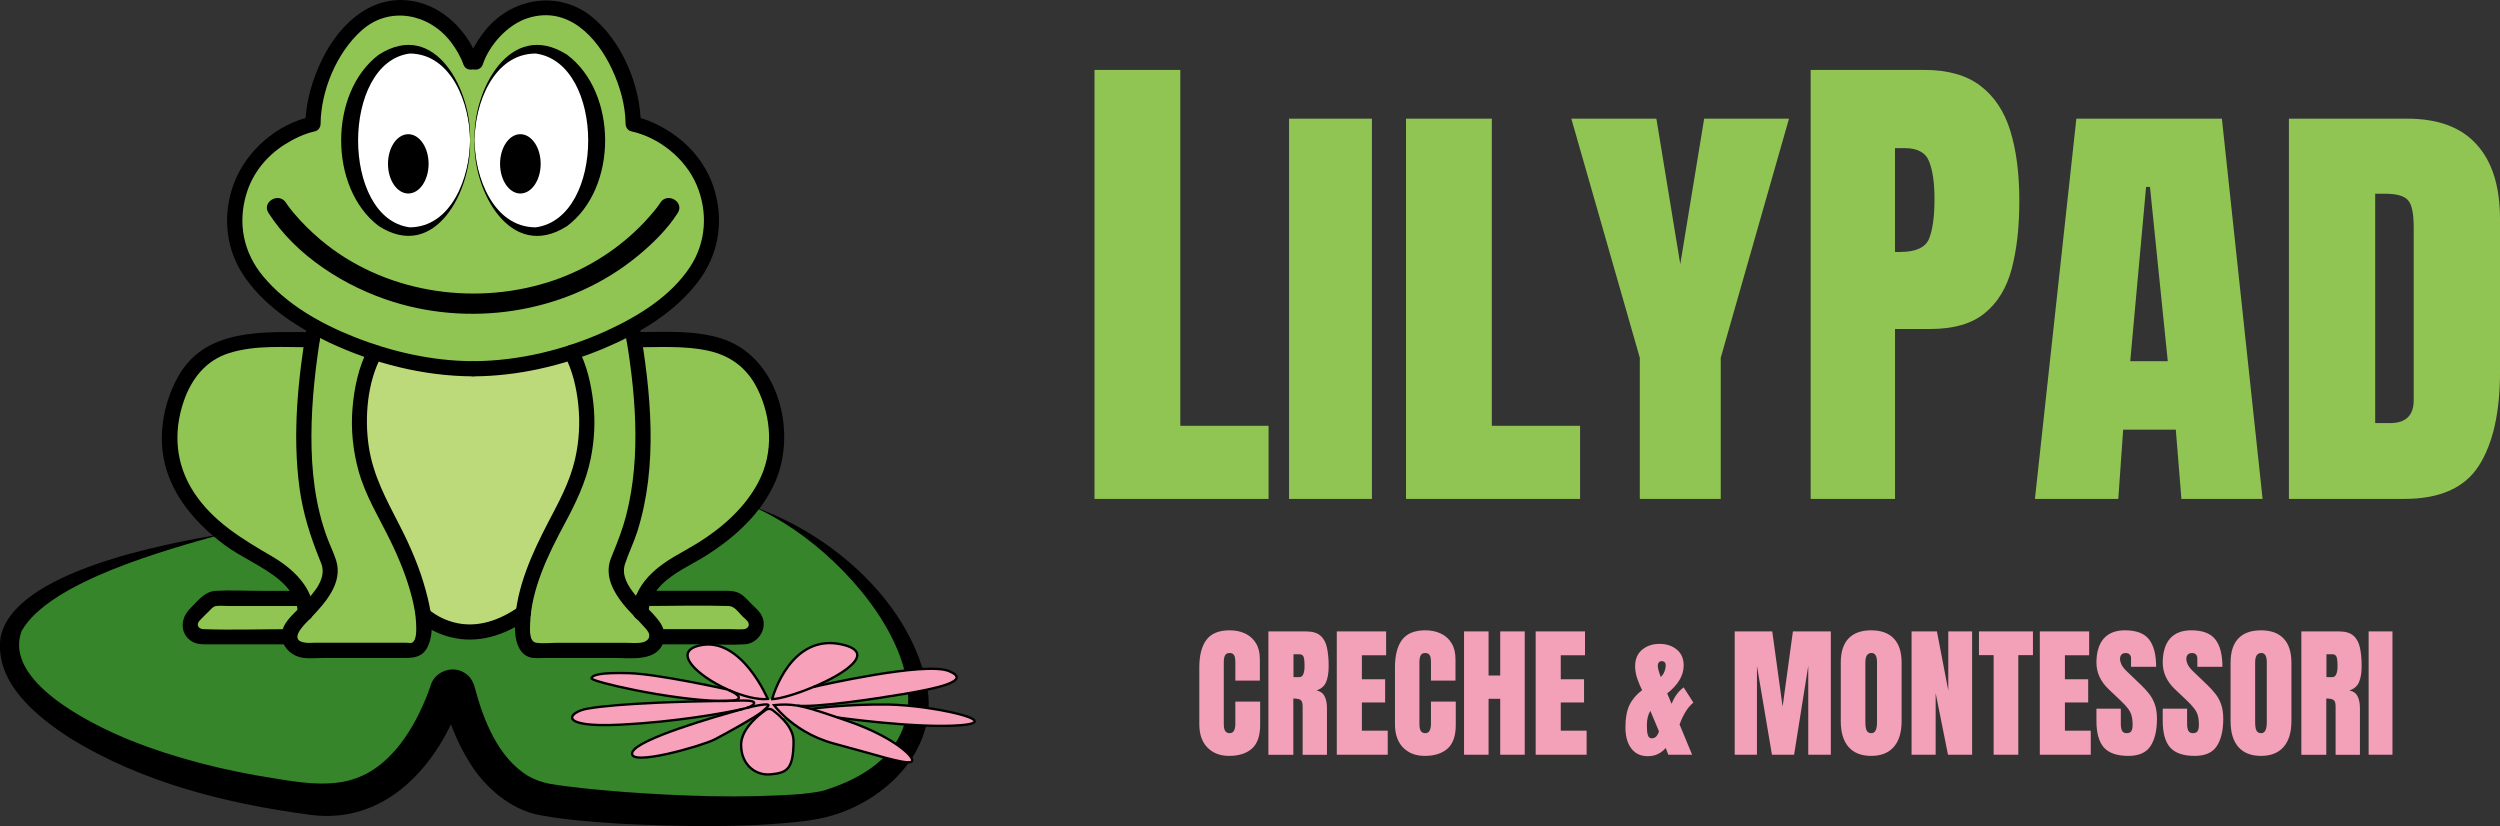
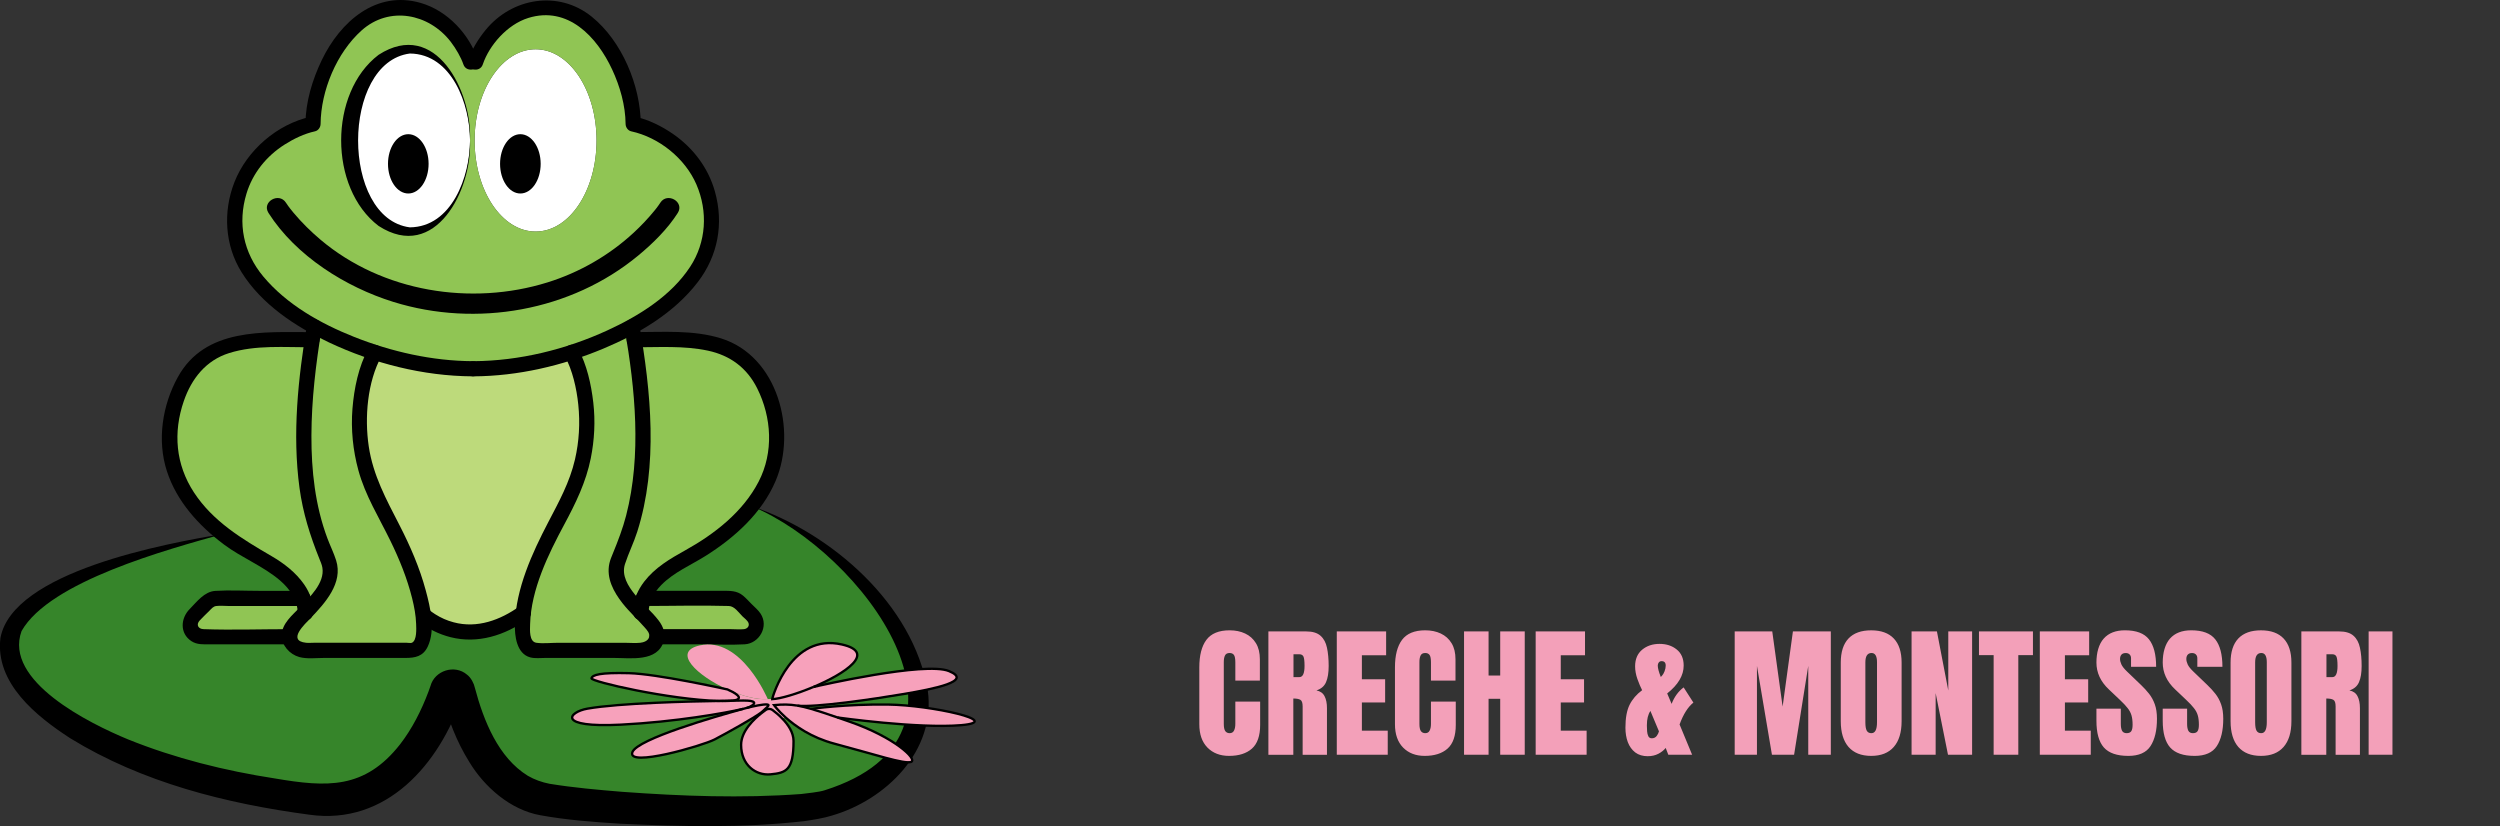
<svg xmlns="http://www.w3.org/2000/svg" id="Layer_2" data-name="Layer 2" viewBox="0 0 1058.92 349.92">
  <rect x="0" y="0" width="1058.92" height="349.92" fill="#333333" stroke="none" />
  <defs>
    <style>
      .cls-1 {
        fill: #f3a0b9;
      }

      .cls-2 {
        fill: #f7a1bb;
      }

      .cls-3 {
        fill: #fff;
      }

      .cls-4 {
        fill: none;
        stroke: #000;
        stroke-miterlimit: 10;
      }

      .cls-5 {
        fill: #bdda7b;
      }

      .cls-6 {
        fill: #90c554;
      }

      .cls-7 {
        fill: #36852a;
      }
    </style>
  </defs>
  <g id="Layer_1" data-name="Layer 1">
    <g>
      <g>
-         <path class="cls-6" d="M463.6,211.32V29.61h36.34v150.74h37.38v30.97h-73.72ZM546,211.32V50.26h35.1v161.06h-35.1ZM595.55,211.32V50.26h36.34v130.09h37.38v30.97h-73.72ZM694.57,211.32v-59.78l-29.01-101.28h36.03l10.12,61.64,10.12-61.64h35.93l-28.91,101.28v59.78h-34.28ZM766.94,211.32V29.61h48.01c10.05,0,18,2.24,23.85,6.71,5.92,4.47,10.15,10.84,12.7,19.1s3.82,18.1,3.82,29.53-1.07,20.61-3.2,28.81c-2.13,8.12-5.95,14.42-11.46,18.89-5.44,4.47-13.18,6.71-23.23,6.71h-14.76v71.96h-35.72ZM802.66,106.73h2.07c6.75,0,10.87-1.89,12.39-5.68,1.51-3.79,2.27-9.36,2.27-16.73,0-6.88-.76-12.18-2.27-15.9-1.45-3.79-4.92-5.68-10.43-5.68h-4.03v43.98ZM861.93,211.32l17.55-161.06h61.64l17.24,161.06h-34.38l-2.38-29.32h-22.3l-2.06,29.32h-35.31ZM909.01,79.17l-6.71,73.82h15.9l-7.54-73.82h-1.65ZM969.51,211.32V50.26h50.08c13.08,0,22.89,3.65,29.43,10.94,6.61,7.23,9.91,17.83,9.91,31.8v64.43c0,17.21-2.99,30.49-8.98,39.85-5.99,9.36-16.52,14.04-31.59,14.04h-48.84ZM1006.06,179.21h6.3c6.68,0,10.01-3.24,10.01-9.71v-73.1c0-6.06-.82-9.95-2.48-11.67-1.58-1.79-4.85-2.68-9.81-2.68h-4.03v97.15Z" />
        <path class="cls-1" d="M520.57,320.17c-3.78,0-6.83-1.18-9.14-3.53-2.3-2.35-3.44-5.65-3.44-9.88v-24.11c0-5.06,1-8.94,3-11.63,2.02-2.69,5.29-4.04,9.83-4.04,2.47,0,4.67.45,6.59,1.36,1.94.91,3.46,2.28,4.57,4.1,1.11,1.8,1.66,4.08,1.66,6.83v9.02h-10.39v-7.72c0-1.56-.2-2.61-.59-3.15-.4-.56-1.01-.83-1.84-.83-.97,0-1.62.36-1.96,1.07-.34.69-.5,1.62-.5,2.79v26.15c0,1.45.21,2.46.62,3.06.44.59,1.05.89,1.84.89.89,0,1.51-.36,1.87-1.1.38-.73.56-1.68.56-2.85v-9.41h10.51v9.89c0,4.59-1.16,7.93-3.47,10-2.32,2.06-5.55,3.09-9.71,3.09ZM537.25,319.69v-52.24h16.03c2.67,0,4.69.61,6.06,1.84,1.37,1.21,2.28,2.91,2.73,5.1.47,2.18.71,4.74.71,7.69s-.37,5.12-1.1,6.83c-.71,1.7-2.07,2.88-4.07,3.53,1.64.34,2.79,1.16,3.44,2.47.67,1.28,1.01,2.96,1.01,5.02v19.77h-10.3v-20.45c0-1.52-.32-2.46-.95-2.82-.61-.38-1.61-.56-3-.56v23.84h-10.57ZM547.87,286.8h2.52c1.44,0,2.17-1.58,2.17-4.72,0-2.04-.16-3.38-.47-4.01-.32-.63-.91-.95-1.78-.95h-2.43v9.68ZM566.22,319.69v-52.24h20.9v10.09h-10.27v10.18h9.85v9.82h-9.85v11.96h10.95v10.18h-21.58ZM603.44,320.17c-3.78,0-6.83-1.18-9.14-3.53-2.29-2.35-3.44-5.65-3.44-9.88v-24.11c0-5.06,1-8.94,3-11.63,2.02-2.69,5.29-4.04,9.82-4.04,2.47,0,4.67.45,6.59,1.36,1.94.91,3.47,2.28,4.57,4.1,1.11,1.8,1.66,4.08,1.66,6.83v9.02h-10.39v-7.72c0-1.56-.2-2.61-.59-3.15-.4-.56-1.01-.83-1.84-.83-.97,0-1.62.36-1.96,1.07-.34.69-.5,1.62-.5,2.79v26.15c0,1.45.21,2.46.62,3.06.44.59,1.05.89,1.84.89.89,0,1.51-.36,1.87-1.1.38-.73.56-1.68.56-2.85v-9.41h10.51v9.89c0,4.59-1.16,7.93-3.47,10-2.32,2.06-5.55,3.09-9.71,3.09ZM620.12,319.69v-52.24h10.39v18.67h4.93v-18.67h10.39v52.24h-10.39v-23.69h-4.93v23.69h-10.39ZM650.46,319.69v-52.24h20.9v10.09h-10.27v10.18h9.86v9.82h-9.86v11.96h10.95v10.18h-21.58ZM698.01,320.31c-2.16,0-3.95-.53-5.37-1.6-1.41-1.09-2.45-2.54-3.15-4.36-.67-1.82-1.01-3.86-1.01-6.12,0-4.08.58-7.3,1.75-9.68,1.19-2.39,2.96-4.46,5.32-6.2-.67-1.33-1.34-2.9-1.99-4.72-.65-1.84-.98-3.64-.98-5.4,0-3.01.98-5.34,2.94-7,1.98-1.66,4.44-2.5,7.39-2.5s5.34.79,7.3,2.38c1.96,1.58,2.94,3.85,2.94,6.8,0,4.17-2.32,8.11-6.98,11.81l1.87,4.42c1.17-3.01,2.87-5.33,5.1-6.98l4.13,6.44c-2.33,1.86-4.28,4.95-5.85,9.26l5.31,12.82h-10.09l-1.1-2.88c-.77.97-1.81,1.8-3.12,2.49-1.31.67-2.78,1.01-4.42,1.01ZM703.47,286.74l.5-.53c.38-.4.73-1.01,1.07-1.84.34-.85.5-1.67.5-2.46,0-1.25-.58-1.87-1.75-1.87-.5,0-.89.19-1.19.56-.27.36-.42.79-.42,1.31,0,1.09.43,2.7,1.28,4.84ZM699.68,312.71c.85,0,1.52-.32,2.02-.95.49-.65.82-1.31.98-1.99l-3.62-8.64c-.99,1.46-1.49,3.46-1.49,6v.3c0,.71.03,1.48.09,2.32.06.81.24,1.51.53,2.11.3.57.79.86,1.49.86ZM734.76,319.69v-52.24h15.91l4.39,31.85,4.36-31.85h16.06v52.24h-9.56v-37.64l-6,37.64h-9.38l-6.35-37.64v37.64h-9.44ZM792.58,320.17c-4.18,0-7.37-1.26-9.59-3.77-2.2-2.53-3.3-6.18-3.3-10.95v-24.81c0-4.47,1.09-7.87,3.26-10.18,2.2-2.32,5.4-3.47,9.62-3.47s7.41,1.16,9.59,3.47c2.2,2.32,3.3,5.71,3.3,10.18v24.81c0,4.77-1.11,8.42-3.33,10.95-2.2,2.51-5.38,3.77-9.56,3.77ZM792.67,310.55c1.58,0,2.37-1.53,2.37-4.6v-25.5c0-2.57-.77-3.86-2.32-3.86-1.74,0-2.61,1.32-2.61,3.95v25.47c0,1.62.2,2.79.59,3.5.4.69,1.05,1.04,1.96,1.04ZM809.68,319.69v-52.24h10.74l4.81,25.02v-25.02h10.09v52.24h-10.21l-5.23-26.12v26.12h-10.21ZM844.44,319.69v-42.21h-6.21v-10.03h22.86v10.03h-6.2v42.21h-10.45ZM864,319.69v-52.24h20.9v10.09h-10.27v10.18h9.86v9.82h-9.86v11.96h10.95v10.18h-21.58ZM901.46,320.17c-4.77,0-8.21-1.19-10.33-3.56-2.1-2.37-3.15-6.15-3.15-11.34v-5.11h10.33v6.53c0,1.21.18,2.16.53,2.85.38.67,1.02,1.01,1.93,1.01s1.6-.28,1.96-.83c.38-.56.57-1.46.57-2.73,0-1.6-.16-2.94-.48-4.01-.32-1.09-.87-2.12-1.66-3.09-.77-.99-1.85-2.14-3.24-3.44l-4.69-4.45c-3.5-3.3-5.25-7.08-5.25-11.34s1.03-7.85,3.09-10.18c2.08-2.34,5.07-3.5,8.99-3.5,4.79,0,8.18,1.28,10.18,3.83,2.02,2.55,3.03,6.43,3.03,11.64h-10.63v-3.59c0-.71-.21-1.27-.62-1.66-.4-.4-.94-.59-1.63-.59-.83,0-1.45.24-1.84.71-.38.45-.57,1.05-.57,1.78s.2,1.52.59,2.37c.4.85,1.18,1.83,2.34,2.94l6.03,5.79c1.21,1.15,2.32,2.37,3.33,3.65,1.01,1.27,1.82,2.75,2.43,4.45.61,1.68.92,3.74.92,6.17,0,4.91-.91,8.76-2.73,11.55-1.8,2.77-4.95,4.16-9.44,4.16ZM929.54,320.17c-4.77,0-8.21-1.19-10.33-3.56-2.1-2.37-3.15-6.15-3.15-11.34v-5.11h10.33v6.53c0,1.21.18,2.16.53,2.85.38.67,1.02,1.01,1.93,1.01s1.6-.28,1.96-.83c.38-.56.57-1.46.57-2.73,0-1.6-.16-2.94-.48-4.01-.32-1.09-.87-2.12-1.66-3.09-.77-.99-1.85-2.14-3.24-3.44l-4.69-4.45c-3.5-3.3-5.25-7.08-5.25-11.34s1.03-7.85,3.09-10.18c2.08-2.34,5.07-3.5,8.99-3.5,4.79,0,8.18,1.28,10.18,3.83,2.02,2.55,3.03,6.43,3.03,11.64h-10.63v-3.59c0-.71-.21-1.27-.62-1.66-.4-.4-.94-.59-1.63-.59-.83,0-1.44.24-1.84.71-.38.45-.57,1.05-.57,1.78s.2,1.52.59,2.37c.4.85,1.18,1.83,2.34,2.94l6.03,5.79c1.21,1.15,2.32,2.37,3.33,3.65,1.01,1.27,1.82,2.75,2.43,4.45.61,1.68.92,3.74.92,6.17,0,4.91-.91,8.76-2.73,11.55-1.8,2.77-4.95,4.16-9.44,4.16ZM957.68,320.17c-4.18,0-7.37-1.26-9.59-3.77-2.2-2.53-3.29-6.18-3.29-10.95v-24.81c0-4.47,1.09-7.87,3.26-10.18,2.2-2.32,5.4-3.47,9.62-3.47s7.41,1.16,9.59,3.47c2.2,2.32,3.3,5.71,3.3,10.18v24.81c0,4.77-1.11,8.42-3.33,10.95-2.2,2.51-5.38,3.77-9.56,3.77ZM957.77,310.55c1.58,0,2.37-1.53,2.37-4.6v-25.5c0-2.57-.77-3.86-2.32-3.86-1.74,0-2.61,1.32-2.61,3.95v25.47c0,1.62.2,2.79.59,3.5.4.69,1.05,1.04,1.96,1.04ZM974.78,319.69v-52.24h16.03c2.67,0,4.69.61,6.06,1.84,1.37,1.21,2.28,2.91,2.73,5.1.48,2.18.71,4.74.71,7.69s-.37,5.12-1.1,6.83c-.71,1.7-2.07,2.88-4.07,3.53,1.64.34,2.79,1.16,3.44,2.47.67,1.28,1.01,2.96,1.01,5.02v19.77h-10.3v-20.45c0-1.52-.31-2.46-.95-2.82-.61-.38-1.61-.56-3-.56v23.84h-10.57ZM985.41,286.8h2.52c1.44,0,2.17-1.58,2.17-4.72,0-2.04-.16-3.38-.48-4.01-.32-.63-.91-.95-1.78-.95h-2.43v9.68ZM1003.28,319.69v-52.24h10.09v52.24h-10.09Z" />
      </g>
      <g>
        <g>
          <path class="cls-3" d="M226.87,20.87c14.26,0,25.81,17.29,25.81,38.62s-11.55,38.59-25.81,38.59-25.84-17.27-25.84-38.59,11.58-38.62,25.84-38.62Z" />
          <path class="cls-3" d="M173.59,20.87c14.09,0,25.5,17.29,25.5,38.62s-11.41,38.59-25.5,38.59-25.47-17.27-25.47-38.59,11.41-38.62,25.47-38.62Z" />
          <path class="cls-7" d="M174.42,275.48c3.74,0,5.95-5.23,4.77-14.86l.34-.03s17.78,16.75,42.19-1.03c-1.43,10.32.8,15.92,4.66,15.92h44.82c1.66,0,3.29-.57,4.57-1.63,1.17-.94,2.29-2.34,2.46-4.14h36.93c4.6,0,6.92-5.57,3.66-8.83l-5.89-5.89c-.97-.94-2.29-1.52-3.66-1.52h-36.85c1.69-4.37,6.12-10.52,17.41-16.49,10.12-5.37,20.87-12.89,28.56-22.58,0,0,42.73,14.75,64.09,57.43,21.38,42.65-13.95,63.83-33.04,68.69-19.09,4.83-84.38,3.69-117.71-1.66-23.84-3.83-33.84-31.01-37.62-46.25-.6-2.46-4.06-2.63-4.89-.23-5.89,17.24-21.87,50.17-57,46.14C54.22,329.56-1.15,296.89,4.25,269.7c5.43-27.18,90.1-43.51,90.1-43.51,5.32,4.23,11.06,7.83,16.61,10.78,11.29,5.97,15.72,12.12,17.41,16.49h-36.85c-1.37,0-2.69.57-3.66,1.52l-5.89,5.89c-3.23,3.26-.94,8.83,3.66,8.83h36.93c.14,1.83,1.29,3.2,2.46,4.14,1.29,1.06,2.92,1.63,4.57,1.63h44.82Z" />
          <path class="cls-5" d="M242.02,149.24s16.95,30.81-3.8,67.63c-10.2,18.15-15.09,32.64-16.49,42.68-24.41,17.78-42.19,1.03-42.19,1.03l-.34.03c-1.2-10.06-6.03-24.95-16.61-43.74-20.72-36.82-3.77-67.63-3.77-67.63,13.95,4.46,28.5,6.95,41.36,6.95h.46c12.89,0,27.44-2.49,41.39-6.95Z" />
          <path class="cls-6" d="M132.23,143.9c.29-1.83.6-3.72.91-5.63v-.03c7.89,4.4,16.64,8.12,25.67,11.01,0,0-16.95,30.81,3.77,67.63,10.58,18.78,15.41,33.67,16.61,43.74,1.17,9.63-1.03,14.86-4.77,14.86h-44.82c-1.66,0-3.29-.57-4.57-1.63-1.17-.94-2.32-2.32-2.46-4.14-.14-1.72.57-3.8,3-6.29,1.26-1.31,2.52-2.57,3.74-3.86v-.03c6.29-6.52,11.32-12.66,10.43-19.38-1.03-7.83-18.32-26.9-7.52-96.25Z" />
          <path class="cls-6" d="M271.49,259.5c1.2,1.29,2.49,2.6,3.77,3.92,2.4,2.49,3.14,4.57,2.97,6.29-.17,1.8-1.29,3.2-2.46,4.14-1.29,1.06-2.92,1.63-4.57,1.63h-44.82c-3.86,0-6.09-5.6-4.66-15.92,1.4-10.03,6.29-24.53,16.49-42.68,20.75-36.82,3.8-67.63,3.8-67.63,9-2.89,17.75-6.57,25.64-10.98.34,1.92.63,3.8.91,5.63,10.81,69.35-6.46,88.41-7.49,96.25-.89,6.72,4.14,12.83,10.4,19.35Z" />
          <path class="cls-6" d="M278.27,269.7h-.03c.17-1.72-.57-3.8-2.97-6.29-1.29-1.31-2.57-2.63-3.77-3.92-.09-.4-.37-2.72.94-6.03h36.85c1.37,0,2.69.57,3.66,1.52l5.89,5.89c3.26,3.26.94,8.83-3.66,8.83h-36.9Z" />
          <path class="cls-6" d="M91.52,253.46h36.85c1.34,3.4,1,5.72.94,6.06v.03c-1.23,1.29-2.49,2.54-3.74,3.86-2.43,2.49-3.14,4.57-3,6.29h-36.93c-4.6,0-6.89-5.57-3.66-8.83l5.89-5.89c.97-.94,2.29-1.52,3.66-1.52Z" />
          <path class="cls-6" d="M272.44,253.46c-1.31,3.32-1.03,5.63-.94,6.03-6.26-6.52-11.29-12.63-10.4-19.35,1.03-7.83,18.29-26.9,7.49-96.25,28.24,0,50.05-2.34,58.71,29.16,4.57,16.58-.2,30.36-8.89,41.33-7.69,9.69-18.44,17.21-28.56,22.58-11.29,5.97-15.72,12.12-17.41,16.49Z" />
          <path class="cls-6" d="M139.75,240.14c.89,6.72-4.14,12.86-10.43,19.38.06-.34.4-2.66-.94-6.06-1.69-4.37-6.12-10.52-17.41-16.49-5.55-2.94-11.29-6.55-16.61-10.78-15.38-12.26-27.24-29.96-20.84-53.14,8.66-31.5,30.47-29.16,58.71-29.16-10.81,69.35,6.49,88.41,7.52,96.25Z" />
          <path class="cls-6" d="M199.09,59.49c0-21.32-11.41-38.62-25.5-38.62s-25.47,17.29-25.47,38.62,11.41,38.59,25.47,38.59,25.5-17.27,25.5-38.59ZM201.03,59.49c0,21.32,11.58,38.59,25.84,38.59s25.81-17.27,25.81-38.59-11.55-38.62-25.81-38.62-25.84,17.29-25.84,38.62ZM268.21,52.51s33.22,7.12,33.22,42.42c0,17.38-14.29,32.47-33.76,43.33-7.89,4.4-16.64,8.09-25.64,10.98-13.95,4.46-28.5,6.95-41.39,6.95h-.46c-12.86,0-27.41-2.49-41.36-6.95-9.03-2.89-17.78-6.6-25.67-11.01-19.47-10.86-33.76-25.96-33.76-43.31,0-35.3,33.22-42.42,33.22-42.42,0-17.27,13.43-49.34,36.27-49.34s30.53,23.24,30.53,23.24h2s7.69-23.24,30.53-23.24,36.27,32.07,36.27,49.34Z" />
        </g>
        <g>
          <ellipse cx="172.94" cy="69.4" rx="8.6" ry="12.56" />
          <ellipse cx="220.41" cy="69.4" rx="8.6" ry="12.56" />
        </g>
        <g>
          <path d="M202.5,25.56c-3.7-11.06-12.9-20.98-24.18-24.28-19.02-5.58-34.25,7.98-42.02,24.16-4.02,8.38-6.84,17.72-6.93,27.07l2.36-3.1c-14.31,3.12-27.13,14.23-32.43,27.74-4.91,12.51-4.11,26.74,3.04,38.19,8.46,13.55,22.76,22.98,36.94,29.67,18.89,8.91,39.95,14.28,60.88,14.4,4.14.02,4.14-6.41,0-6.43-17.16-.1-34.3-3.98-50.22-10.3-14.19-5.63-28.47-13.68-38.39-25.53-8.45-10.1-10.97-22.56-7.14-35.17,2.63-8.67,8.49-15.89,16.1-20.72,3.92-2.49,8.35-4.64,12.92-5.64,1.38-.3,2.35-1.74,2.36-3.1.13-14.13,6.79-30.15,17.36-39.62,11.71-10.49,28.49-7.2,37.75,4.78,2.26,2.92,4.43,6.77,5.37,9.59,1.31,3.91,7.52,2.23,6.2-1.71h0Z" />
          <path d="M131.59,261.8c6.09-6.36,13.8-14.85,10.79-24.42-1-3.17-2.51-6.19-3.68-9.3-5.22-13.93-6.84-28.78-6.79-43.58.05-15.24,1.87-30.37,4.34-45.38.67-4.05-5.53-5.79-6.2-1.71-3.76,22.83-6.31,46.27-3.18,69.34,1.42,10.48,4.46,20.11,8.38,29.87.49,1.22,1.08,2.51,1.3,3.82,1.09,6.5-5.49,12.62-9.51,16.82-2.86,2.99,1.68,7.54,4.55,4.55h0Z" />
          <path d="M156.03,147.62c-4.18,7.66-6.05,16.91-6.74,25.5-.7,8.72.2,17.61,2.5,26.05,2.93,10.76,8.73,19.97,13.57,29.9,3.81,7.8,7.11,15.92,9.21,24.36.88,3.56,1.58,7.2,1.69,10.87.06,1.85.4,6.96-1.79,7.95-.52.23-1.64,0-2.19,0h-39.31c-1.09,0-2.26.12-3.35,0-8.16-.87-.46-7.94,1.95-10.43,2.87-2.98-1.67-7.53-4.55-4.55-3.14,3.25-7.6,6.8-7.7,11.76-.08,4.34,3.38,8.14,7.45,9.27,3.24.9,7.18.38,10.49.38h34.51c4.06,0,7.42-.64,9.39-4.76,3.38-7.07,1.13-16.62-.82-23.84-2.58-9.61-6.61-18.86-11.15-27.69-5.58-10.86-11.16-21.03-12.99-33.29s-.6-27.29,5.36-38.24c1.98-3.64-3.57-6.89-5.55-3.25h0Z" />
          <path d="M132.53,259.55c0,1.62.07-1.63.05-1.91-.07-1.28-.31-2.58-.68-3.81-.67-2.23-1.75-4.39-3.08-6.29-3.53-5.07-8.54-8.93-13.84-12.01-12.42-7.24-24.75-14.62-32.82-26.94-7.77-11.86-8.89-25.41-4.3-38.72,3.28-9.51,9.38-17.24,19.2-20.32,11.2-3.51,23.59-2.44,35.16-2.43,4.14,0,4.15-6.43,0-6.43-20.63-.02-45.31-1.92-56.87,19-6.58,11.89-8.89,26.74-4.68,39.8,4.15,12.89,13.54,23.17,24.2,31.15,7.52,5.63,16.62,9.13,23.74,15.22,4.41,3.78,7.48,8.6,7.48,13.7,0,4.14,6.43,4.15,6.43,0h0Z" />
          <path d="M122.57,266.49c-12.09,0-24.26.43-36.34,0-2.28-.08-3.29-1.9-1.63-3.69,1.28-1.39,2.68-2.68,4.01-4.01.88-.88,1.64-1.93,2.94-2.1,1.79-.23,3.76,0,5.56,0h31.26c4.14,0,4.15-6.43,0-6.43h-18.65c-6.14,0-12.4-.37-18.53.02-4.64.29-7.81,4.61-10.84,7.68-3.86,3.91-4.3,10.29.71,13.6,2.39,1.58,5.15,1.36,7.86,1.36h33.66c4.14,0,4.15-6.43,0-6.43h0Z" />
          <path d="M204.5,27.27c2.69-8.01,10.28-16.88,19.28-19.67,16.73-5.18,29.04,7.92,35.52,21.87,3.31,7.13,5.61,15.15,5.68,23.05.01,1.35.98,2.8,2.36,3.1,11.83,2.58,22.87,11.46,27.65,22.54,4.92,11.42,4.18,24.37-2.63,34.79-8.17,12.49-21.95,20.96-35.25,27.06-17.56,8.05-37.14,12.85-56.49,12.97-4.14.02-4.15,6.46,0,6.43,18.79-.11,37.6-4.5,54.9-11.73,15.01-6.28,30.02-15.09,40.05-28.21,8.57-11.2,11.06-24.8,7.24-38.38-2.84-10.08-9.27-18.52-17.84-24.42-4.7-3.23-10.29-6.02-15.91-7.25l2.36,3.1c-.15-16.3-7.98-35.14-20.8-45.47-14.08-11.35-33.83-8.03-45,5.73-3.08,3.79-5.76,8.13-7.32,12.79-1.32,3.93,4.89,5.62,6.2,1.71h0Z" />
          <path d="M279.68,85.88c-.22.35-.46.69-.7,1.03-.29.41-.59.81-.89,1.21s-.39.5,0,0c-.26.33-.52.66-.79.99-2.73,3.35-5.71,6.5-8.88,9.44-10.41,9.63-23,16.86-36.53,21.07-32.41,10.08-69.95,4-96.11-18.07-4.1-3.46-7.93-7.24-11.38-11.34-.58-.69-1.14-1.38-1.69-2.09.72.93-.42-.57-.67-.91-.32-.44-.63-.88-.92-1.34-2.96-4.64-10.39-.34-7.4,4.33,11.64,18.23,32.7,31.41,52.91,37.69,35.19,10.93,75.26,3.9,103.72-19.66,6.22-5.15,12.36-11.18,16.73-18.03,2.98-4.67-4.44-8.97-7.4-4.33h0Z" />
          <path d="M239.25,150.87c3.24,5.94,4.98,13.6,5.69,20.5.81,7.77.36,15.64-1.4,23.25-2.24,9.68-6.82,17.95-11.37,26.67-6.8,13.04-13.65,28.03-14.08,43.02-.14,4.97.68,12.58,6.51,14.14,2.01.54,4.4.23,6.45.23h28.96c7.09,0,18.5,1.84,21.13-7.1.92-3.12-.2-6.16-2.09-8.66-2.99-3.95-6.93-7.15-10.06-11.01-2.97-3.67-5.83-8.2-4.26-13.02,1.51-4.63,3.71-9.02,5.19-13.67,8.93-28.02,5.8-59.4.85-87.81-.71-4.07-6.91-2.34-6.2,1.71,4.47,25.67,7.24,53.6.65,79.19-1.42,5.5-3.43,10.74-5.58,15.99-.58,1.41-1.2,2.85-1.53,4.34-1.37,6.27,1.82,12.1,5.57,16.87,2.86,3.64,6.28,6.71,9.32,10.18.99,1.12,2.4,2.55,1.94,4.19-.45,1.6-2.36,2.23-3.78,2.38-2.13.22-4.41,0-6.55,0h-28.23c-2.96,0-6.25.41-9.18,0-3.12-.44-2.73-5.45-2.66-7.94.41-14.67,7.67-29.52,14.46-42.16,4.85-9.02,9.21-17.93,11.24-28.06,1.55-7.75,1.97-15.73,1.06-23.59-.9-7.75-2.7-15.97-6.48-22.89-1.98-3.64-7.54-.39-5.55,3.25h0Z" />
          <path d="M274.71,259.55c0-4.13,2.02-8.35,5.41-11.78,5.34-5.4,12.4-8.32,18.75-12.31,12.34-7.76,23.89-18.15,29.68-31.81,9.1-21.49.86-52.81-23.1-60.31-11.76-3.68-24.73-2.67-36.87-2.66-4.14,0-4.15,6.44,0,6.43,10.34,0,21.09-.76,31.28,1.42,9.42,2.02,16.52,7.27,20.86,15.95,6.17,12.36,7.03,27.12.61,39.53-6.66,12.87-18.69,22.21-31.14,29.12-6.43,3.57-12.77,7.3-17.32,13.22-1.37,1.79-2.49,3.67-3.34,5.77-.6,1.49-1.02,3.01-1.21,4.61-.07.62-.14,1.22-.12,1.84,0,.36.08,2.52.08.98,0,4.14,6.43,4.15,6.43,0h0Z" />
          <path d="M278.27,272.92h18.68c6.13,0,12.38.35,18.5-.01s10.34-7.55,6.69-13.02c-1.02-1.53-2.54-2.78-3.82-4.07-1.19-1.19-2.32-2.48-3.62-3.55-2.62-2.16-5.55-2.02-8.68-2.02h-33.58c-4.14,0-4.15,6.43,0,6.43,12.07,0,24.19-.35,36.26,0,2.42.07,4.13,2.73,5.73,4.33.78.78,2.32,1.86,2.65,2.98.4,1.37-.68,2.36-1.93,2.5-1.81.2-3.75,0-5.56,0h-31.31c-4.14,0-4.15,6.43,0,6.43h0Z" />
          <path d="M177.26,262.86c3.69,3.45,8.73,5.8,13.57,7.03,11.52,2.93,23.08-.79,32.52-7.56,1.42-1.02,2.07-2.79,1.15-4.4-.8-1.4-2.99-2.16-4.4-1.15-8.16,5.85-17.96,9.5-27.98,6.8-2.88-.78-5.24-1.81-7.81-3.43-.41-.26-.82-.53-1.22-.82-.2-.14-.39-.28-.58-.42-.63-.45.47.39.05.04-.25-.21-.51-.41-.75-.64-3.02-2.82-7.58,1.71-4.55,4.55h0Z" />
        </g>
        <g>
          <path d="M199.09,59.49c.97,20.74-14.65,51.77-38.73,36.21-21.14-16.07-21.14-56.42,0-72.48,24.1-15.55,39.69,15.53,38.73,36.27h0ZM199.09,59.49c-.02-15.23-7.68-36.65-25.48-36.82-29.19,3.76-29.28,69.84-.02,73.63,17.82-.16,25.47-21.57,25.5-36.81h0Z" />
-           <path d="M201.03,59.49c0,15.37,7.94,36.73,25.84,36.81,29.73-3.93,29.67-69.72-.02-73.63-17.89.11-25.82,21.45-25.82,36.82h0ZM201.03,59.49c-.96-20.94,14.96-51.68,39.14-36.33,21.53,16.1,21.53,56.51,0,72.62-24.1,15.37-40.14-15.38-39.15-36.28h0Z" />
        </g>
        <path d="M94.35,226.19c-23.28,6.54-73.27,20-85.21,41.09-7.73,21.15,28.82,39.17,45.07,45.89,19.87,8.02,41.02,13.29,62.25,16.56,21.95,3.73,37.97,4.71,53.03-14.5,5.05-6.52,9.02-14.34,11.98-22.24,0,0,.87-2.44.87-2.44,1.76-6.53,10.25-9.27,15.48-4.78,1.69,1.25,2.96,3.79,3.31,5.53,3.7,13.99,9.94,29.6,22.44,37.3,2.82,1.64,5.96,2.75,9.17,3.38,10.19,1.66,20.45,2.56,30.79,3.41,25.18,1.84,50.66,2.8,75.84.93,2.28-.31,7.6-.79,9.94-1.59,74.27-23.44,15.73-100.91-30.92-120.34,33.83,11.46,68.4,41.47,74.59,78.08,3.54,25.49-17.63,46.31-40.64,52.99-3.19,1.04-8.27,1.86-11.68,2.35-25.96,2.96-52.03,2.3-78.06,1.08-11.21-.71-22.62-1.55-33.74-3.58-12.75-2.28-23.75-12.07-30.06-22.53-5.52-8.86-9.03-18.18-11.5-28.03-.04-.19-.19-.7-.02-.1.22.68.76,1.5,1.44,2.06,2.39,2.03,6.05.93,7.13-1.85.17-.49-.12.31-.14.36-9.51,28.33-32.03,54.53-64.75,49.85-35.23-4.71-70.64-13.59-101.23-32.38-14.25-9.26-31.87-23.3-29.55-42.45,5.2-28.14,69.84-39.98,94.14-44.06h0Z" />
        <g>
          <path class="cls-2" d="M356.65,272.99c14.72,3.34,1.54,12.23-12.09,17.98-.06.03-.09.03-.09.03-6.89,2.89-13.86,4.97-17.44,5.15,0,0,0-.03.03-.06.4-1.54,8.06-28.01,29.59-23.1Z" />
          <path class="cls-2" d="M401.96,284.25c10.43,4.26-6.49,7.55-19.07,9.69-12.75,2.17-37.68,5.8-45.08,4.95-.09,0-.14-.03-.2-.03-3.26-.54-6.09-.54-9.75-.2,0,0,1.6,2.26,4.83,5.17l-1.4.46c-1.46-1.52-3-2.74-4.06-3.54-.86-.63-2-.66-2.89-.03-.46.31-.97.71-1.57,1.17l-.17-.23c.34-.26.6-.49.71-.63.6-.71,3.26-2.49,1.72-2.63-1.86-.17-5.83.71-8.75,1.46.57-.17.97-.31,1.14-.4,1.26-.6,3.57-2,.46-2.57-1.2-.2-4.43-.2-7.4-.11,5.77-.8-.11-3.74-1.86-4.52,5.86,2.57,12.03,4.23,16.58,3.83h1.86s-.03.06-.03.06c3.57-.17,10.55-2.26,17.44-5.15,0,0,.03,0,.09-.03,2.34-.54,47.28-10.86,57.4-6.72Z" />
          <path class="cls-2" d="M376.29,298.43c18.07.26,49.39,7.12,30.93,8.72-18.47,1.57-52.51-3.26-52.51-3.26-4.63-1.6-8.2-2.77-11.15-3.63,0,0,14.69-2.09,32.73-1.83Z" />
          <path class="cls-2" d="M359.88,305.69c19.15,6.66,28.9,15.98,26.01,17.04-2.89,1.03-15.38-3.2-32.53-7.75-9.63-2.54-16.49-7.4-20.67-11.15-3.23-2.92-4.83-5.17-4.83-5.17,3.66-.34,6.49-.34,9.75.2.06,0,.11.03.2.03,1.72.31,3.57.74,5.75,1.37,2.94.86,6.52,2.03,11.15,3.63,1.57.54,3.32,1.14,5.17,1.8Z" />
          <path class="cls-2" d="M336.12,313.86c0,12.38-3.09,13.49-9.8,14.12-6.17.57-12.41-3.92-12.41-12.49,0-5.77,5.35-10.89,8.86-13.61.6-.46,1.11-.86,1.57-1.17.89-.63,2.03-.6,2.89.03,1.06.8,2.6,2.03,4.06,3.54,2.49,2.54,4.83,5.92,4.83,9.58Z" />
          <path class="cls-2" d="M325.03,298.4c1.54.14-1.11,1.92-1.72,2.63-.11.14-.37.37-.71.63-3.2,2.46-15.26,9.12-19.92,11.55-5.17,2.69-37.27,11.98-34.82,5.37,2.12-5.6,35.73-15.24,45.88-18.04.29-.09.63-.17,1-.29.46-.11.97-.26,1.54-.4,2.92-.74,6.89-1.63,8.75-1.46Z" />
          <path class="cls-2" d="M317.89,296.89c3.12.57.8,1.97-.46,2.57-.17.09-.57.23-1.14.4-.57.14-1.09.29-1.54.4-7.43,1.74-28.59,5.52-51.74,6.69-27.64,1.4-22.15-5.37-14.24-6.77,13.58-2.4,43.94-3.09,55.74-3.26.89.03,1.77.03,2.6.03,1.37,0,2.49-.09,3.32-.17h.06c2.97-.09,6.2-.09,7.4.11Z" />
          <path class="cls-2" d="M308.63,292.25c1.74.77,7.63,3.72,1.86,4.52h-.06c-2.23.03-4.29.09-5.23.11-.23,0-.43,0-.69.03-21.1-.57-54.37-8.23-53.97-9.6.4-1.46,3.6-2.49,15.89-2.17,11.92.31,39.93,6.52,41.68,6.89.06.03.09.03.09.03,0,0,.17.06.43.2Z" />
          <path class="cls-2" d="M325.2,296.08c-4.55.4-10.72-1.26-16.58-3.83-.26-.14-.43-.2-.43-.2,0,0-.03,0-.09-.03-12.78-5.8-23.7-15.95-11.72-18.64,17.61-3.97,28.81,22.7,28.81,22.7Z" />
        </g>
        <g>
-           <path class="cls-4" d="M308.63,292.25c5.86,2.57,12.03,4.23,16.58,3.83,0,0-11.21-26.67-28.81-22.7-11.98,2.69-1.06,12.83,11.72,18.64" />
          <path class="cls-4" d="M344.47,291c-6.89,2.89-13.86,4.97-17.44,5.15,0,0,0-.03.03-.06.4-1.54,8.06-28.01,29.59-23.1,14.72,3.34,1.54,12.23-12.09,17.98" />
          <path class="cls-4" d="M310.43,296.77c-2.23.03-4.29.09-5.23.11-.23,0-.43,0-.69.03-11.81.17-42.16.86-55.74,3.26-7.92,1.4-13.41,8.18,14.24,6.77,23.15-1.17,44.31-4.95,51.74-6.69" />
          <path class="cls-4" d="M316.29,299.86c.57-.17.97-.31,1.14-.4,1.26-.6,3.57-2,.46-2.57-1.2-.2-4.43-.2-7.4-.11" />
          <path class="cls-4" d="M308.63,292.25c-.26-.14-.43-.2-.43-.2,0,0-.03,0-.09-.03-1.74-.37-29.76-6.57-41.68-6.89-12.29-.31-15.49.71-15.89,2.17-.4,1.37,32.87,9.03,53.97,9.6.89.03,1.77.03,2.6.03,1.37,0,2.49-.09,3.32-.17h.06c5.77-.8-.11-3.74-1.86-4.52Z" />
          <path class="cls-4" d="M322.6,301.66c.34-.26.6-.49.71-.63.6-.71,3.26-2.49,1.72-2.63-1.86-.17-5.83.71-8.75,1.46-.57.14-1.09.29-1.54.4-.37.11-.71.2-1,.29-10.15,2.8-43.76,12.43-45.88,18.04-2.46,6.6,29.64-2.69,34.82-5.37,4.66-2.43,16.72-9.09,19.92-11.55Z" />
          <path class="cls-4" d="M331.29,304.29c2.49,2.54,4.83,5.92,4.83,9.58,0,12.38-3.09,13.49-9.8,14.12-6.17.57-12.41-3.92-12.41-12.49,0-5.77,5.35-10.89,8.86-13.61.6-.46,1.11-.86,1.57-1.17.89-.63,2.03-.6,2.89.03,1.06.8,2.6,2.03,4.06,3.54Z" />
          <path class="cls-4" d="M337.61,298.86c-3.26-.54-6.09-.54-9.75-.2,0,0,1.6,2.26,4.83,5.17,4.17,3.74,11.03,8.6,20.67,11.15,17.15,4.55,29.64,8.78,32.53,7.75,2.89-1.06-6.86-10.38-26.01-17.04-1.86-.66-3.6-1.26-5.17-1.8-4.63-1.6-8.2-2.77-11.15-3.63-2.17-.63-4.03-1.06-5.75-1.37" />
          <path class="cls-4" d="M354.7,303.89s34.04,4.83,52.51,3.26c18.47-1.6-12.86-8.46-30.93-8.72-18.04-.26-32.73,1.83-32.73,1.83" />
          <path class="cls-4" d="M344.47,291s.03,0,.09-.03c2.34-.54,47.28-10.86,57.4-6.72,10.43,4.26-6.49,7.55-19.07,9.69-12.75,2.17-37.68,5.8-45.08,4.95-.09,0-.14-.03-.2-.03" />
        </g>
      </g>
    </g>
  </g>
</svg>